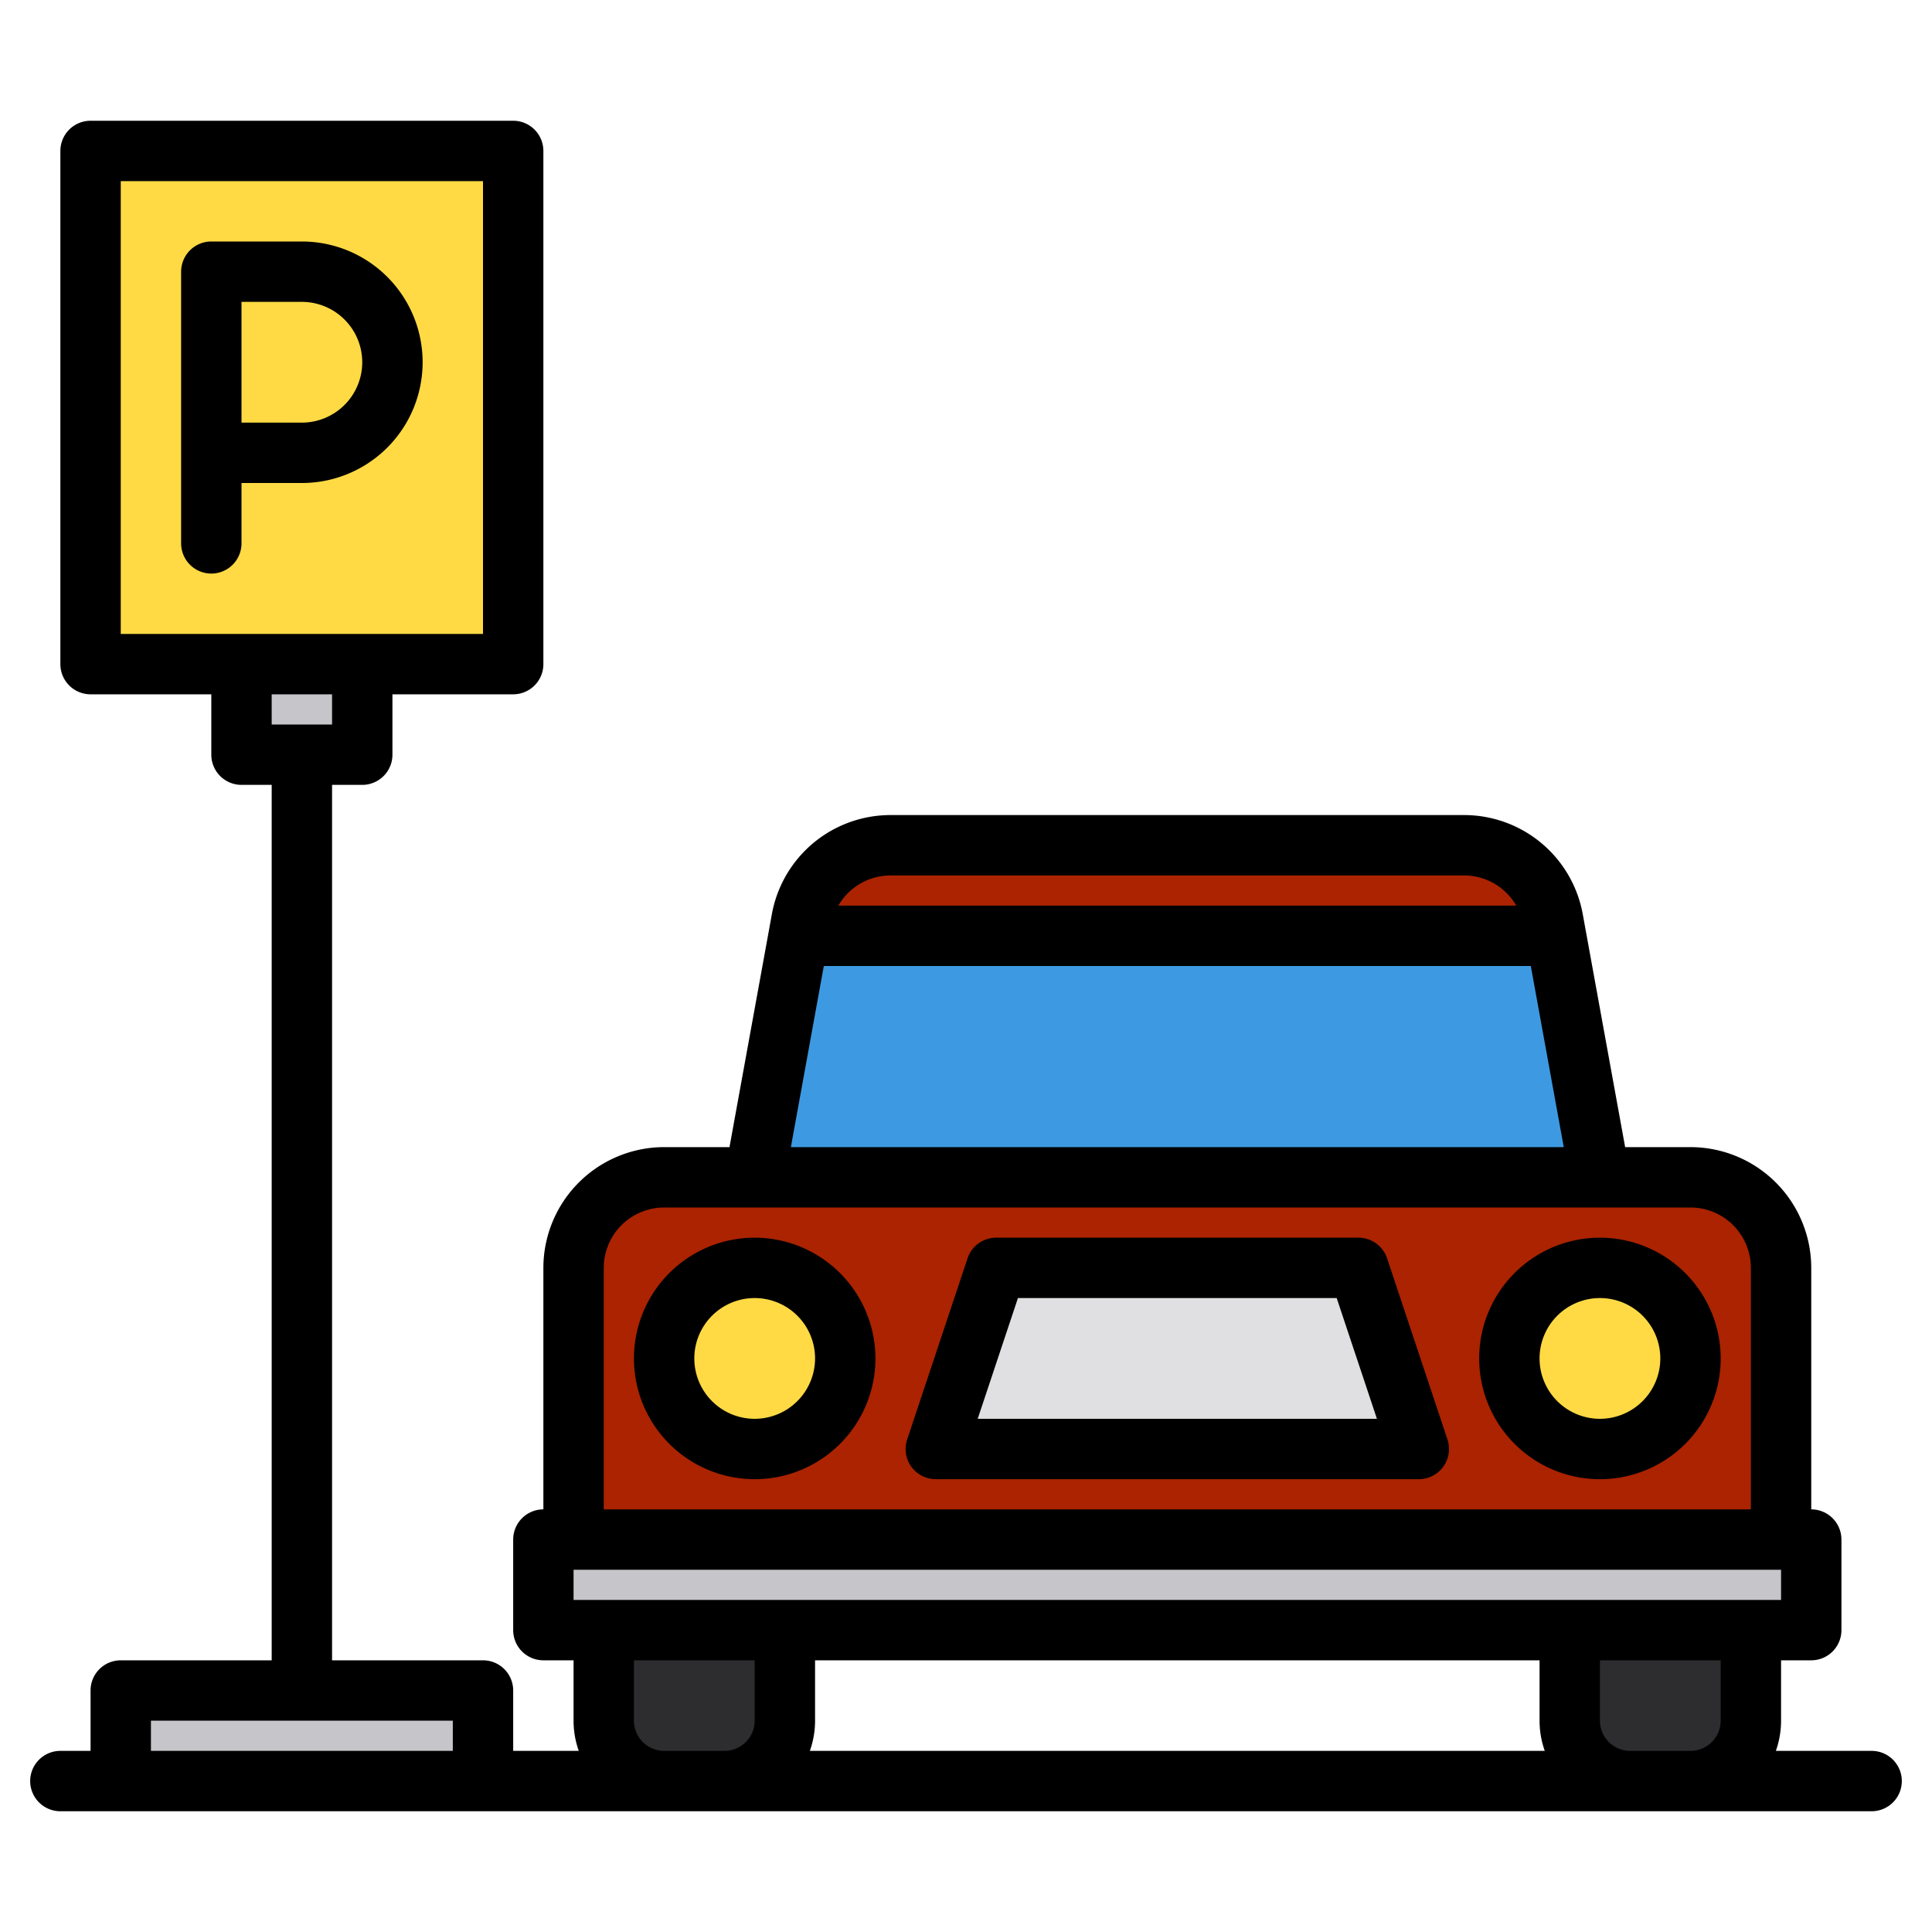
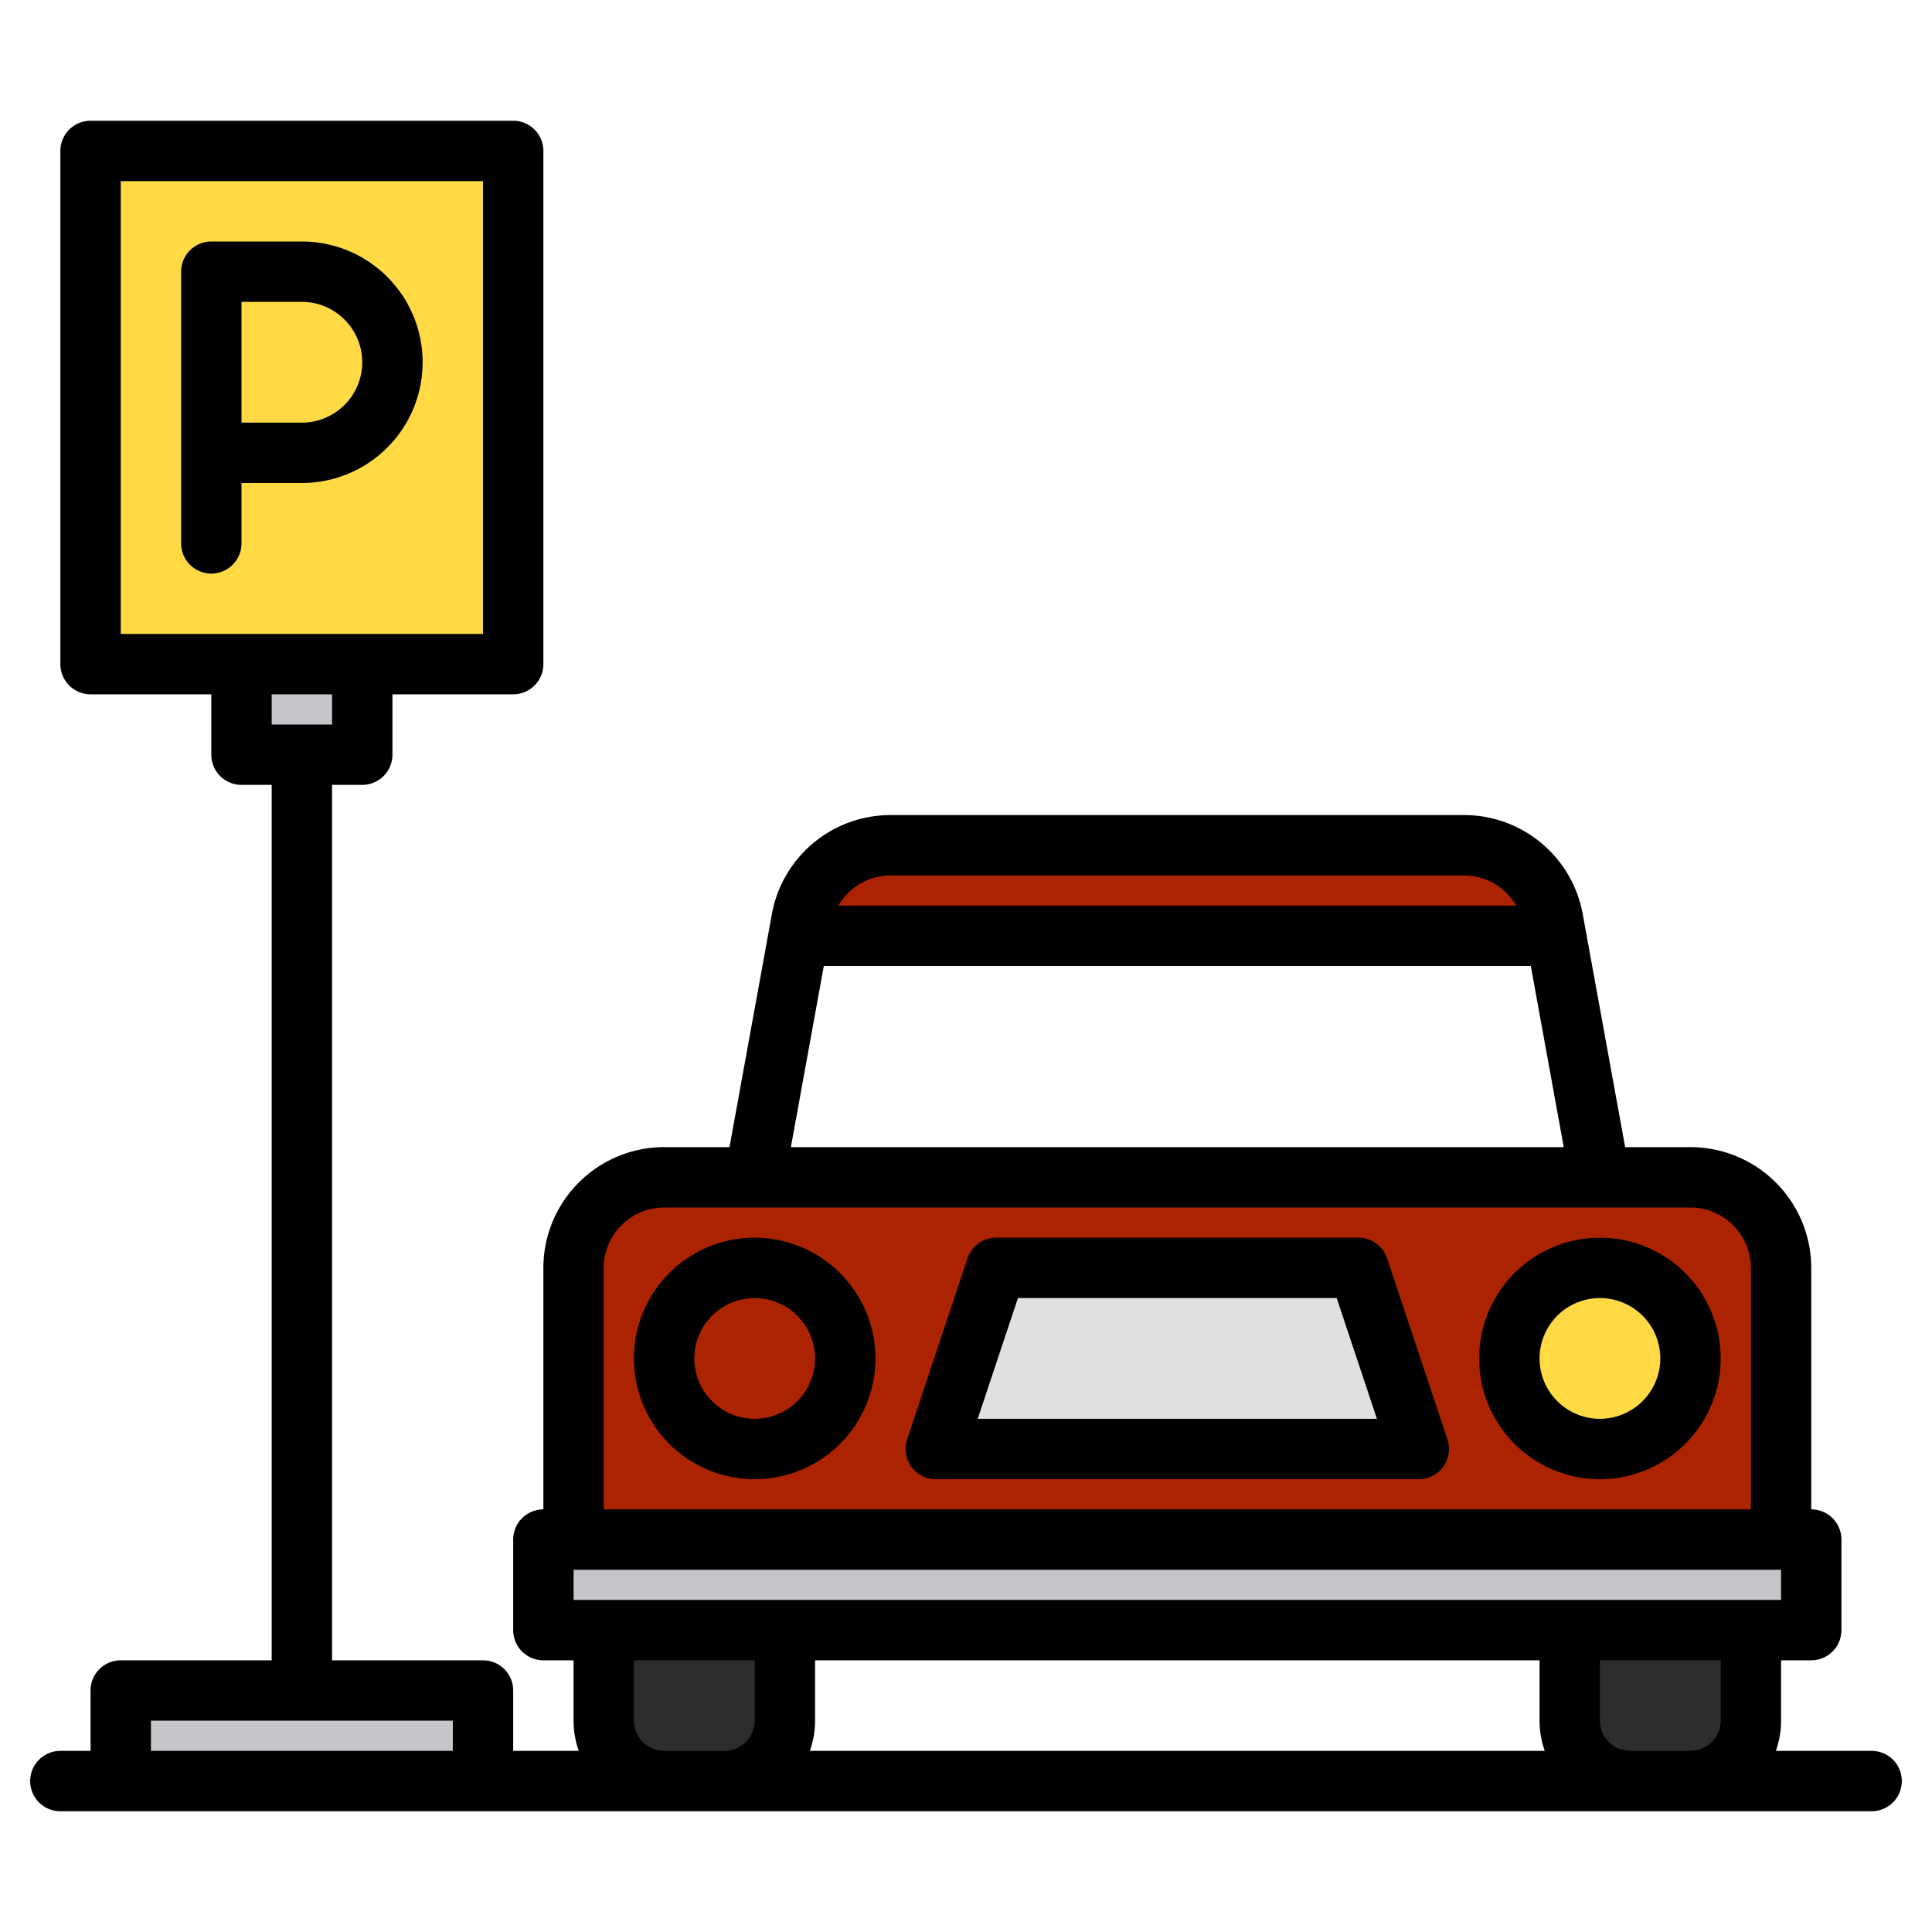
<svg xmlns="http://www.w3.org/2000/svg" height="512" viewBox="0 0 512 512" width="512">
  <g>
    <g>
      <path d="m24 40h112v136h-112z" fill="#ffda44" />
      <path d="m64 176h32v24h-32z" fill="#c6c5ca" />
      <path d="m32 448h96v24h-96z" fill="#c6c5ca" />
      <path d="m472 336v72h-320v-72a24.006 24.006 0 0 1 24-24h272a24.006 24.006 0 0 1 24 24z" fill="#ab2300" />
      <path d="m412.36 248h-200.72l.78-4.29a23.987 23.987 0 0 1 23.61-19.71h151.94a23.987 23.987 0 0 1 23.61 19.71z" fill="#ab2300" />
-       <path d="m424 312h-224l11.64-64h200.72z" fill="#3d9ae2" />
      <path d="m144 408h336v24h-336z" fill="#c6c5ca" />
      <path d="m192 472h-16a16 16 0 0 1 -16-16v-24h48v24a16 16 0 0 1 -16 16z" fill="#2d2d30" />
      <path d="m448 472h-16a16 16 0 0 1 -16-16v-24h48v24a16 16 0 0 1 -16 16z" fill="#2d2d30" />
      <path d="m376 384h-128l16-48h96z" fill="#e0e0e2" />
      <g fill="#ffda44">
-         <circle cx="200" cy="360" r="24" />
        <circle cx="424" cy="360" r="24" />
      </g>
    </g>
    <g>
      <path d="m64 128h16a32 32 0 0 0 0-64h-24a8 8 0 0 0 -8 8v72a8 8 0 0 0 16 0zm32-32a16.019 16.019 0 0 1 -16 16h-16v-32h16a16.019 16.019 0 0 1 16 16z" />
      <path d="m367.59 333.47a8 8 0 0 0 -7.59-5.47h-96a8 8 0 0 0 -7.59 5.47l-16 48a8 8 0 0 0 7.59 10.53h128a8 8 0 0 0 7.59-10.53zm-108.49 42.53 10.666-32h84.468l10.666 32z" />
      <path d="m200 328a32 32 0 1 0 32 32 32.036 32.036 0 0 0 -32-32zm0 48a16 16 0 1 1 16-16 16.019 16.019 0 0 1 -16 16z" />
      <path d="m424 328a32 32 0 1 0 32 32 32.036 32.036 0 0 0 -32-32zm0 48a16 16 0 1 1 16-16 16.019 16.019 0 0 1 -16 16z" />
      <path d="m496 464h-25.38a23.841 23.841 0 0 0 1.38-8v-16h8a8 8 0 0 0 8-8v-24a8 8 0 0 0 -8-8v-64a32.036 32.036 0 0 0 -32-32h-17.32l-10.45-57.43-.78-4.29a31.969 31.969 0 0 0 -31.48-26.28h-151.94a31.969 31.969 0 0 0 -31.48 26.28l-.78 4.29-10.45 57.43h-17.32a32.036 32.036 0 0 0 -32 32v64a8 8 0 0 0 -8 8v24a8 8 0 0 0 8 8h8v16a23.841 23.841 0 0 0 1.38 8h-17.38v-16a8 8 0 0 0 -8-8h-40v-232h8a8 8 0 0 0 8-8v-16h32a8 8 0 0 0 8-8v-136a8 8 0 0 0 -8-8h-112a8 8 0 0 0 -8 8v136a8 8 0 0 0 8 8h32v16a8 8 0 0 0 8 8h8v232h-40a8 8 0 0 0 -8 8v16h-8a8 8 0 0 0 0 16h480a8 8 0 0 0 0-16zm-408-272h-16v-8h16zm-56-24v-120h96v120zm88 296h-80v-8h80zm116.03-232h151.94a15.979 15.979 0 0 1 13.86 8h-179.66a15.979 15.979 0 0 1 13.86-8zm-17.71 24h187.36l8.73 48h-204.82zm-58.32 80a16.021 16.021 0 0 1 16-16h272a16.021 16.021 0 0 1 16 16v64h-304zm40 120a8.011 8.011 0 0 1 -8 8h-16a8.011 8.011 0 0 1 -8-8v-16h32zm14.62 8a23.841 23.841 0 0 0 1.38-8v-16h192v16a23.841 23.841 0 0 0 1.38 8zm241.38-8a8.011 8.011 0 0 1 -8 8h-16a8.011 8.011 0 0 1 -8-8v-16h32zm-304-32v-8h320v8z" />
    </g>
  </g>
</svg>